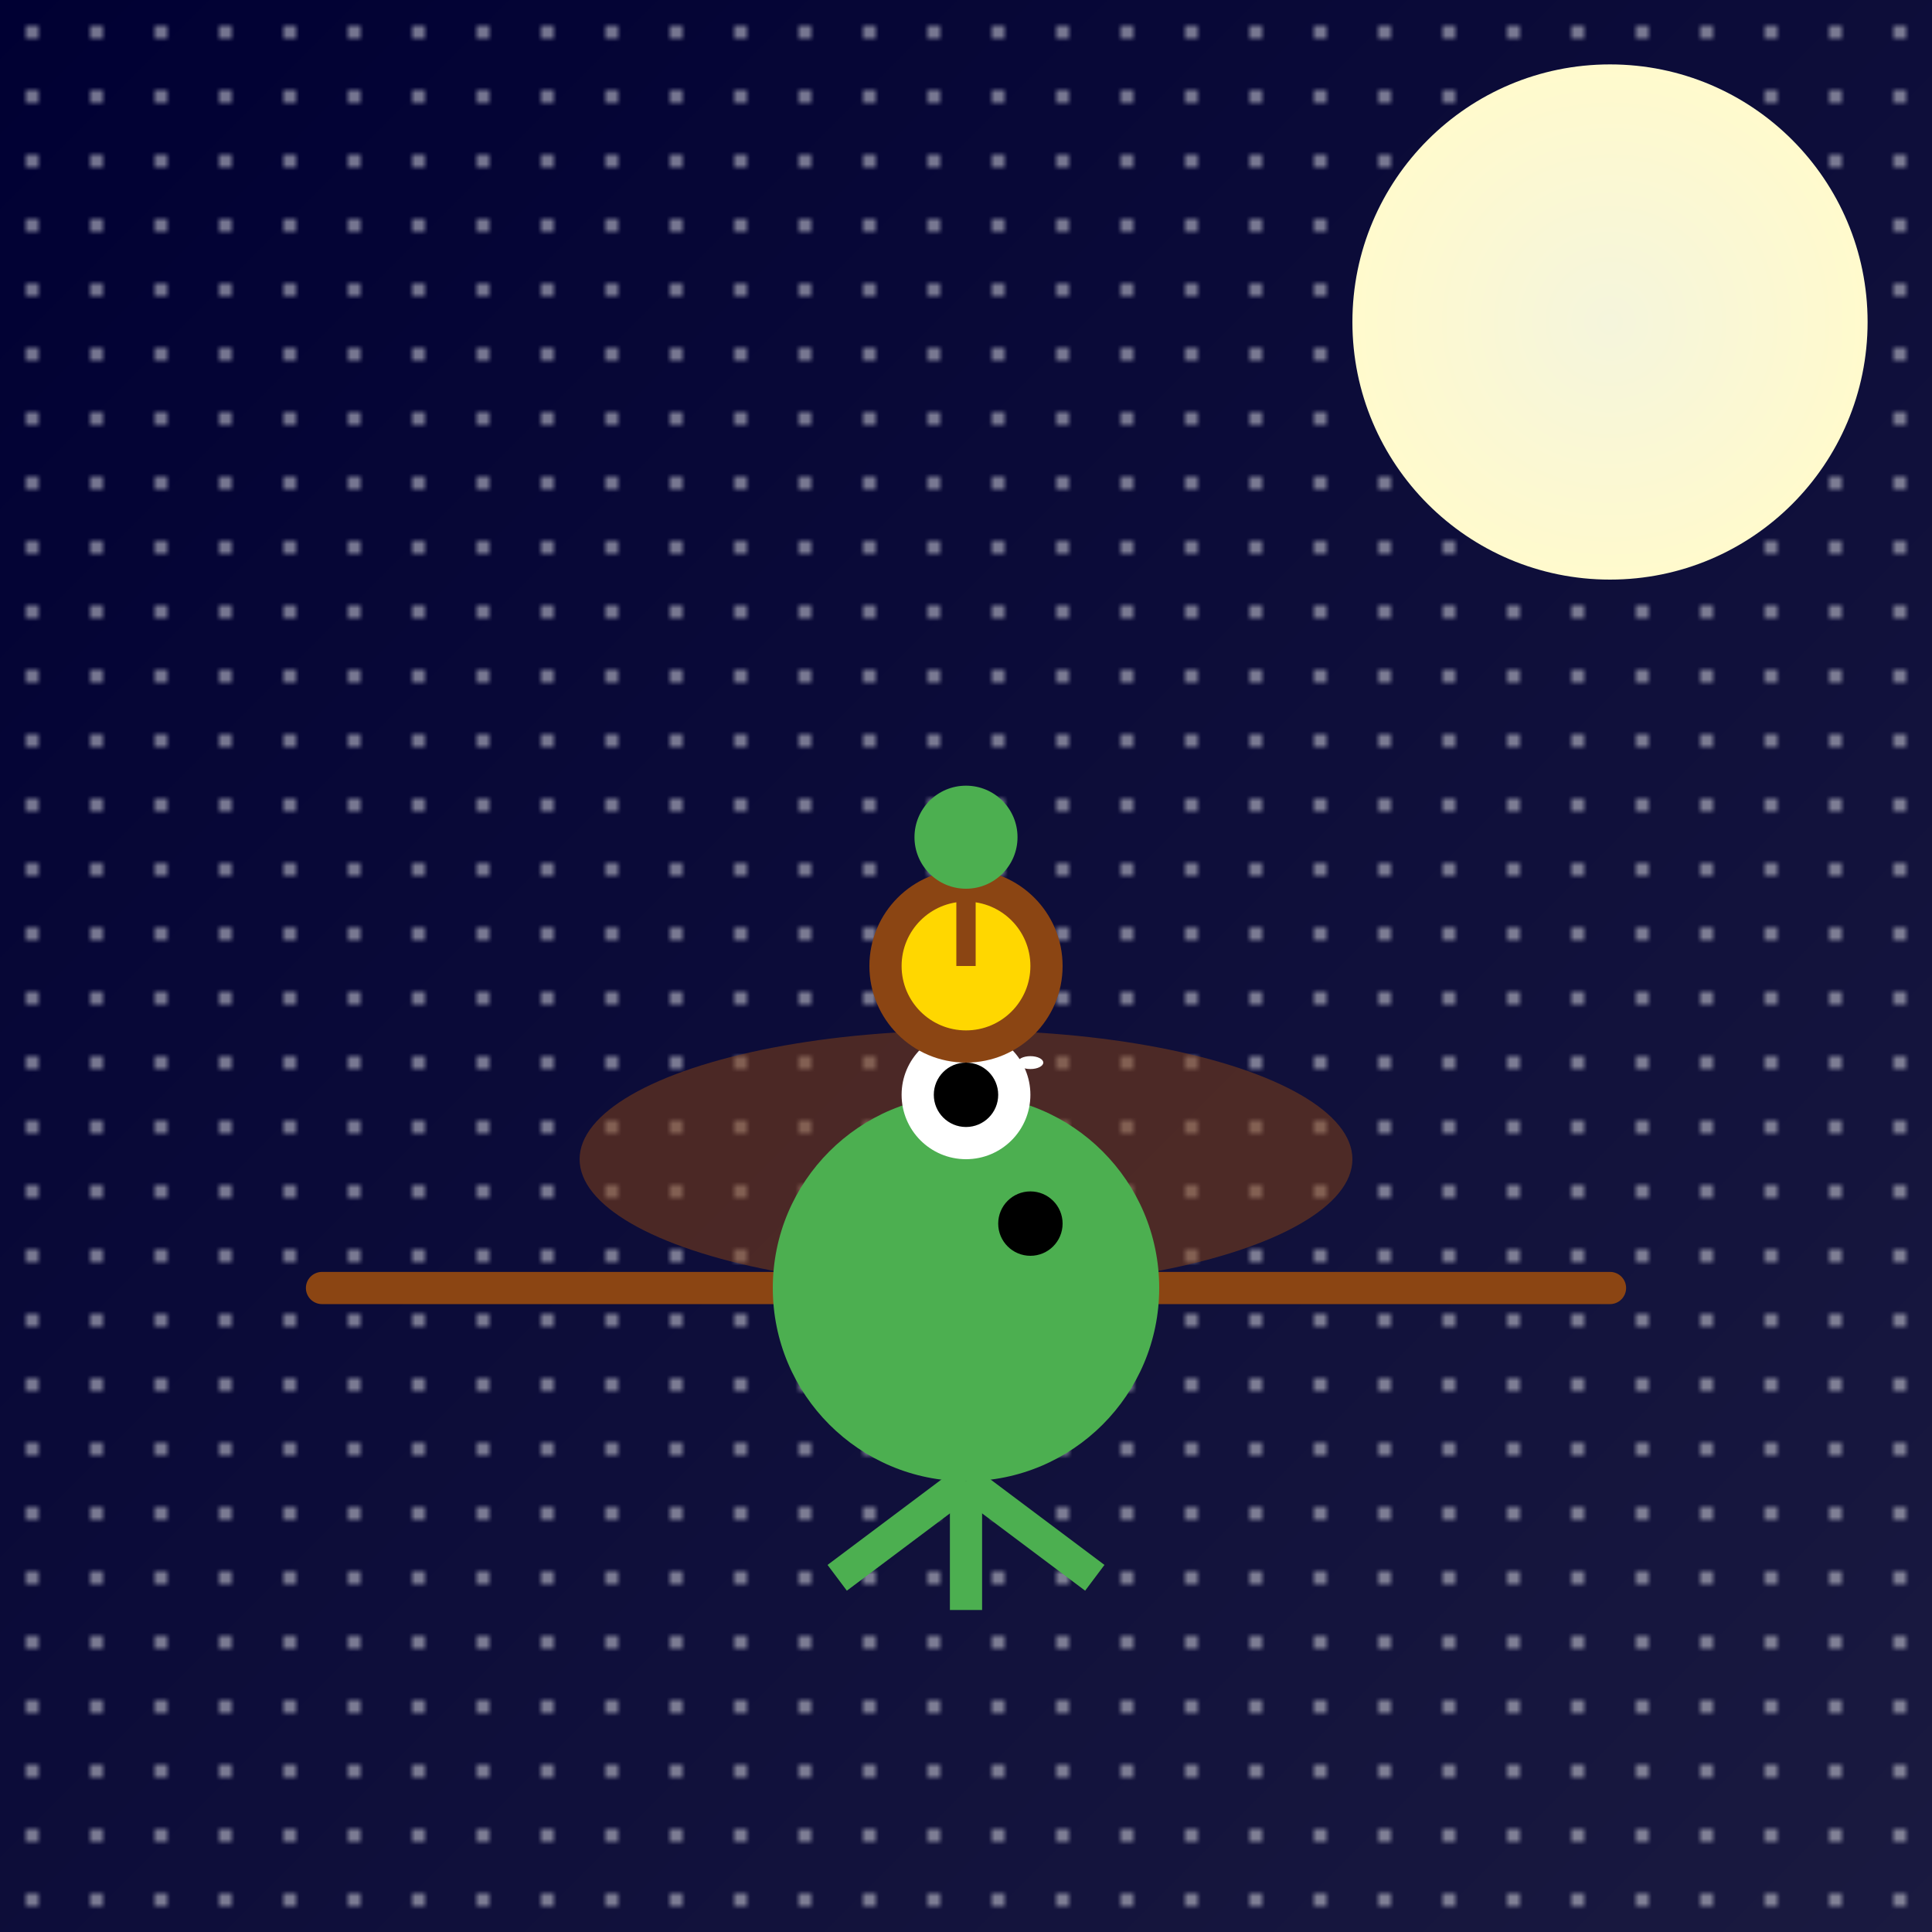
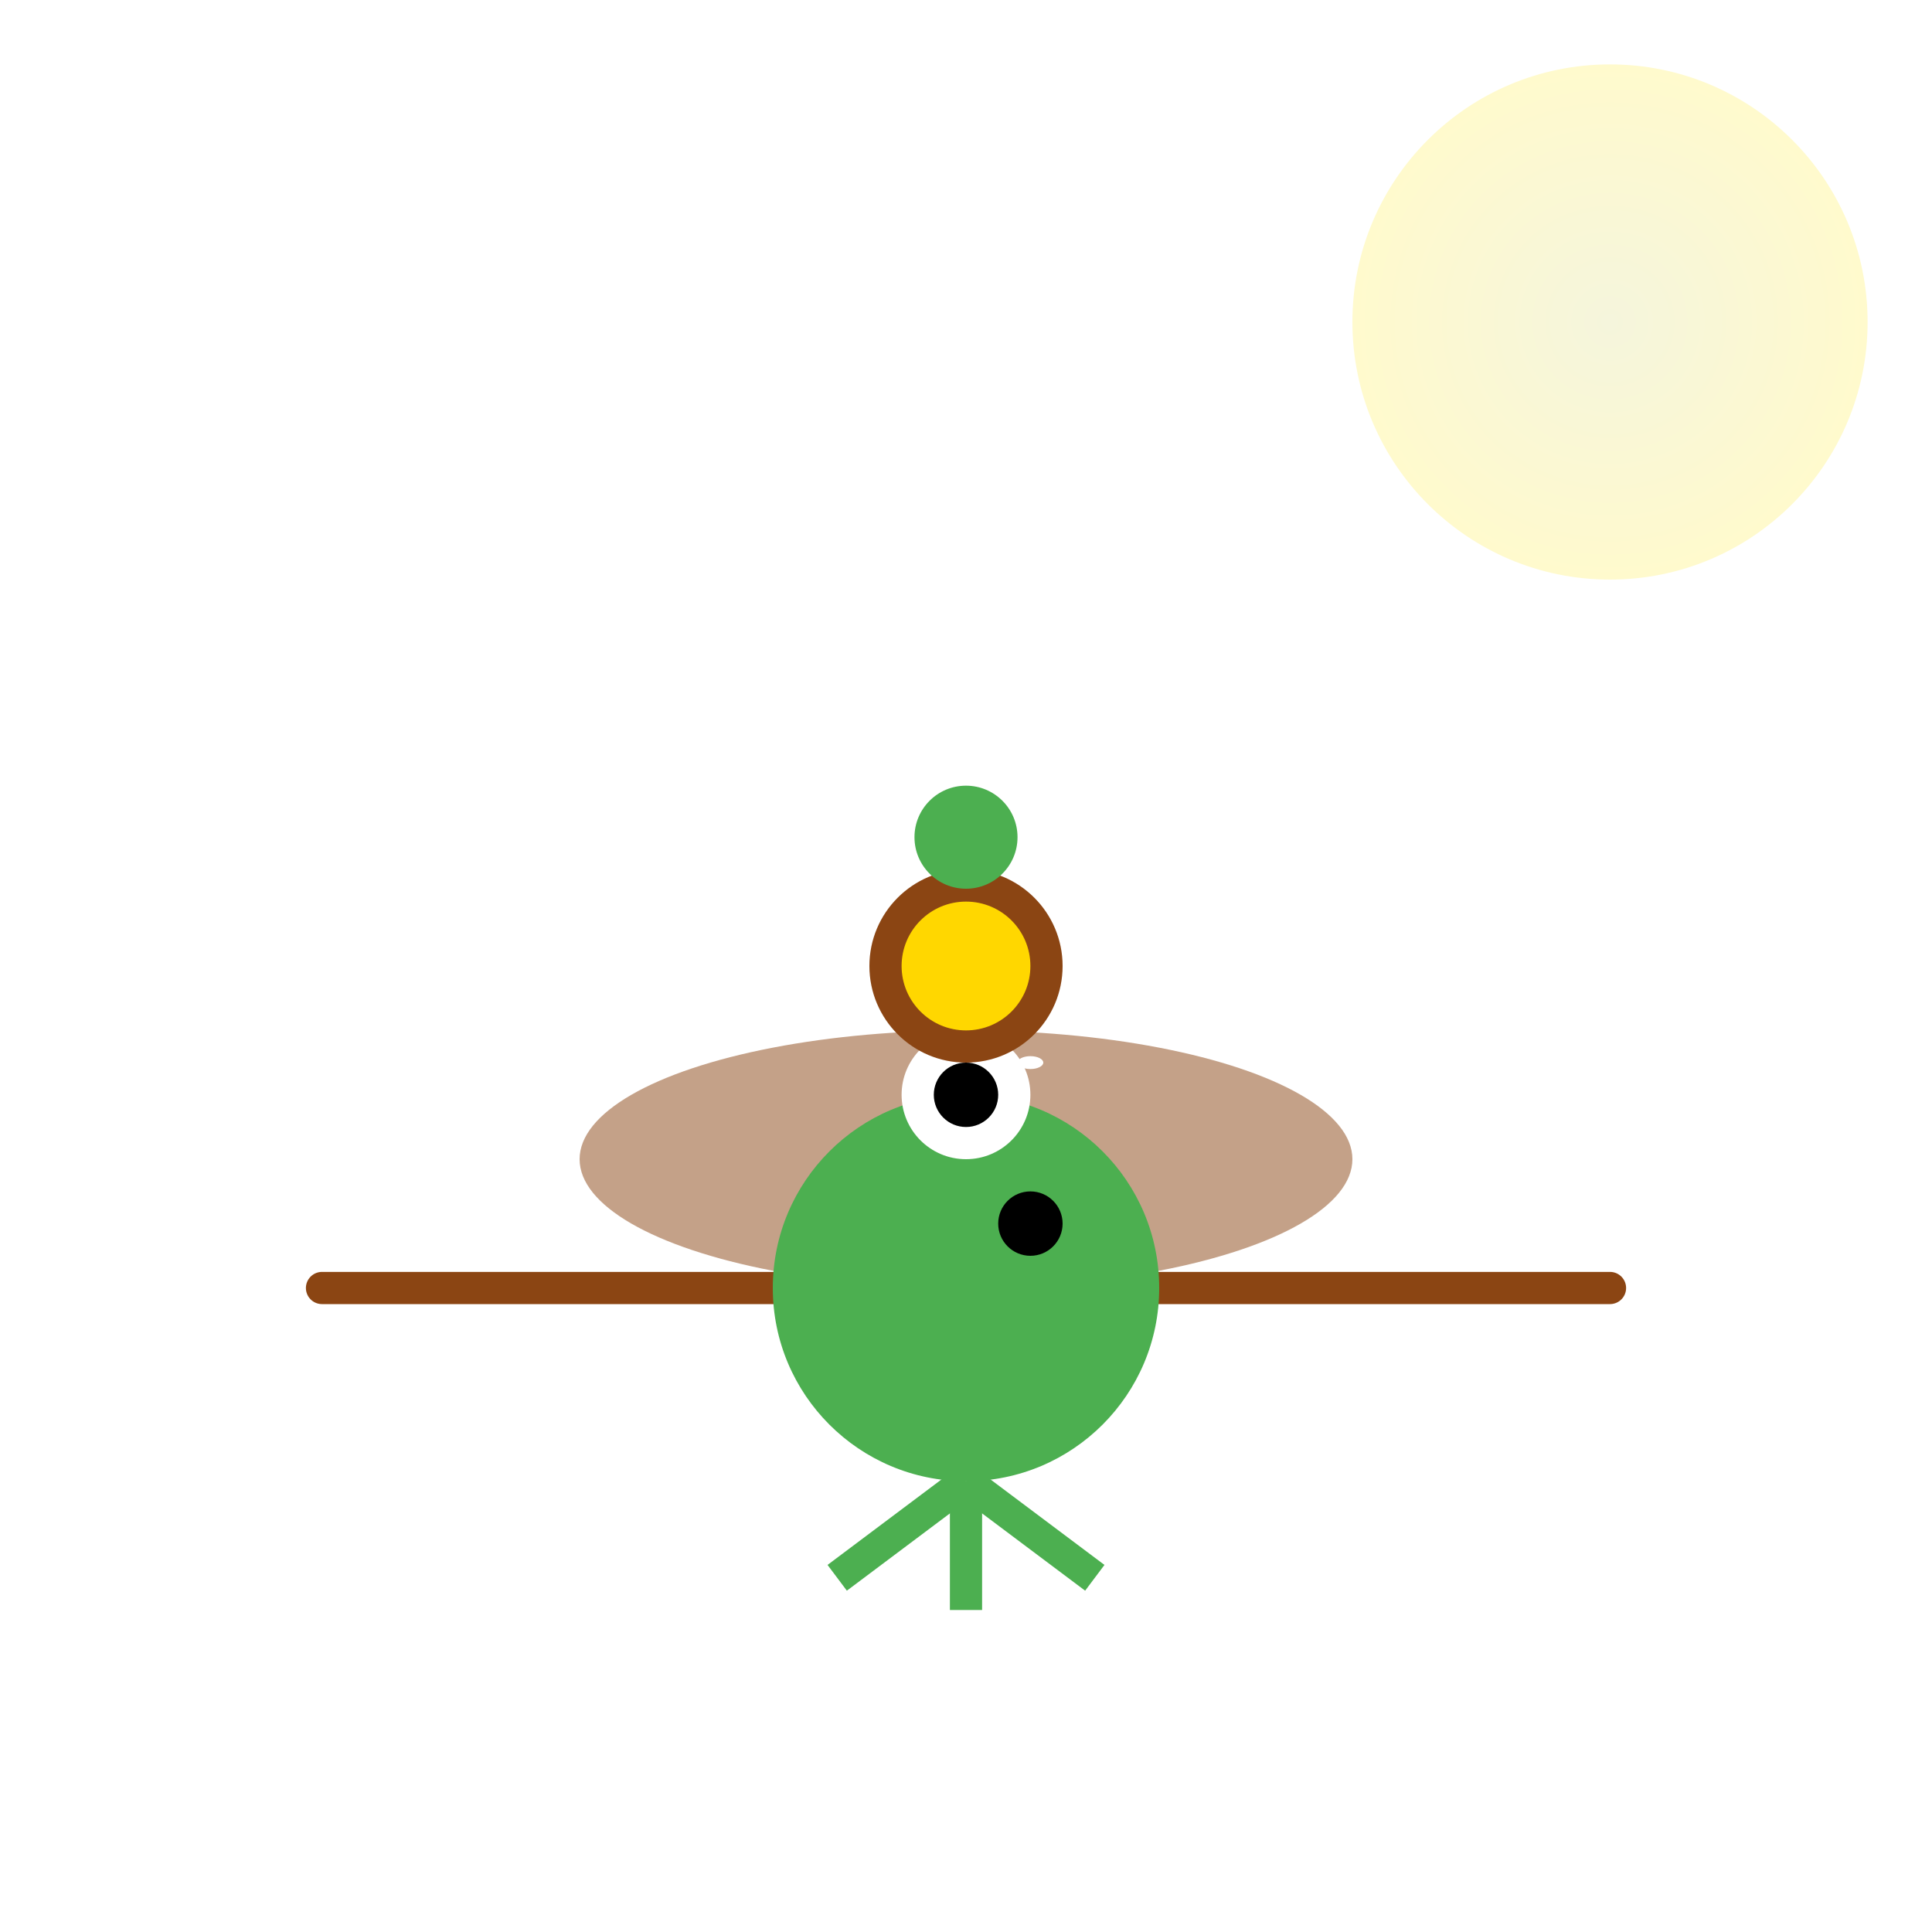
<svg xmlns="http://www.w3.org/2000/svg" viewBox="0 0 300 300">
  <defs>
    <radialGradient id="moonGradient" cx="50%" cy="50%" r="50%" fx="50%" fy="50%">
      <stop offset="0%" stop-color="#f5f5dc" />
      <stop offset="100%" stop-color="#fffacd" />
    </radialGradient>
    <linearGradient id="skyGradient" x1="0%" y1="0%" x2="100%" y2="100%">
      <stop offset="0%" stop-color="#000033" />
      <stop offset="100%" stop-color="#1a1a40" />
    </linearGradient>
    <pattern id="starPattern" x="0" y="0" width="10" height="10" patternUnits="userSpaceOnUse">
      <circle cx="5" cy="5" r="1" fill="#fff" />
    </pattern>
  </defs>
-   <rect width="300" height="300" fill="url(#skyGradient)" />
  <rect width="300" height="300" fill="url(#starPattern)" opacity="0.6" />
  <circle cx="250" cy="50" r="40" fill="url(#moonGradient)" />
  <line x1="50" y1="200" x2="250" y2="200" stroke="#8B4513" stroke-width="5" stroke-linecap="round" />
  <ellipse cx="150" cy="180" rx="60" ry="20" fill="#8B4513" opacity="0.5" />
  <circle cx="150" cy="200" r="30" fill="#4CAF50" />
  <circle cx="160" cy="190" r="5" fill="#000" />
  <line x1="150" y1="230" x2="150" y2="250" stroke="#4CAF50" stroke-width="5" />
  <line x1="150" y1="230" x2="130" y2="245" stroke="#4CAF50" stroke-width="5" />
  <line x1="150" y1="230" x2="170" y2="245" stroke="#4CAF50" stroke-width="5" />
  <circle cx="150" cy="170" r="10" fill="#fff" />
  <circle cx="150" cy="170" r="5" fill="#000" />
  <ellipse cx="160" cy="165" rx="2" ry="1" fill="#fff" />
  <circle cx="150" cy="150" r="15" fill="#8B4513" />
  <circle cx="150" cy="150" r="10" fill="#FFD700" />
-   <line x1="150" y1="150" x2="150" y2="130" stroke="#8B4513" stroke-width="3" />
  <circle cx="150" cy="130" r="8" fill="#4CAF50" />
</svg>